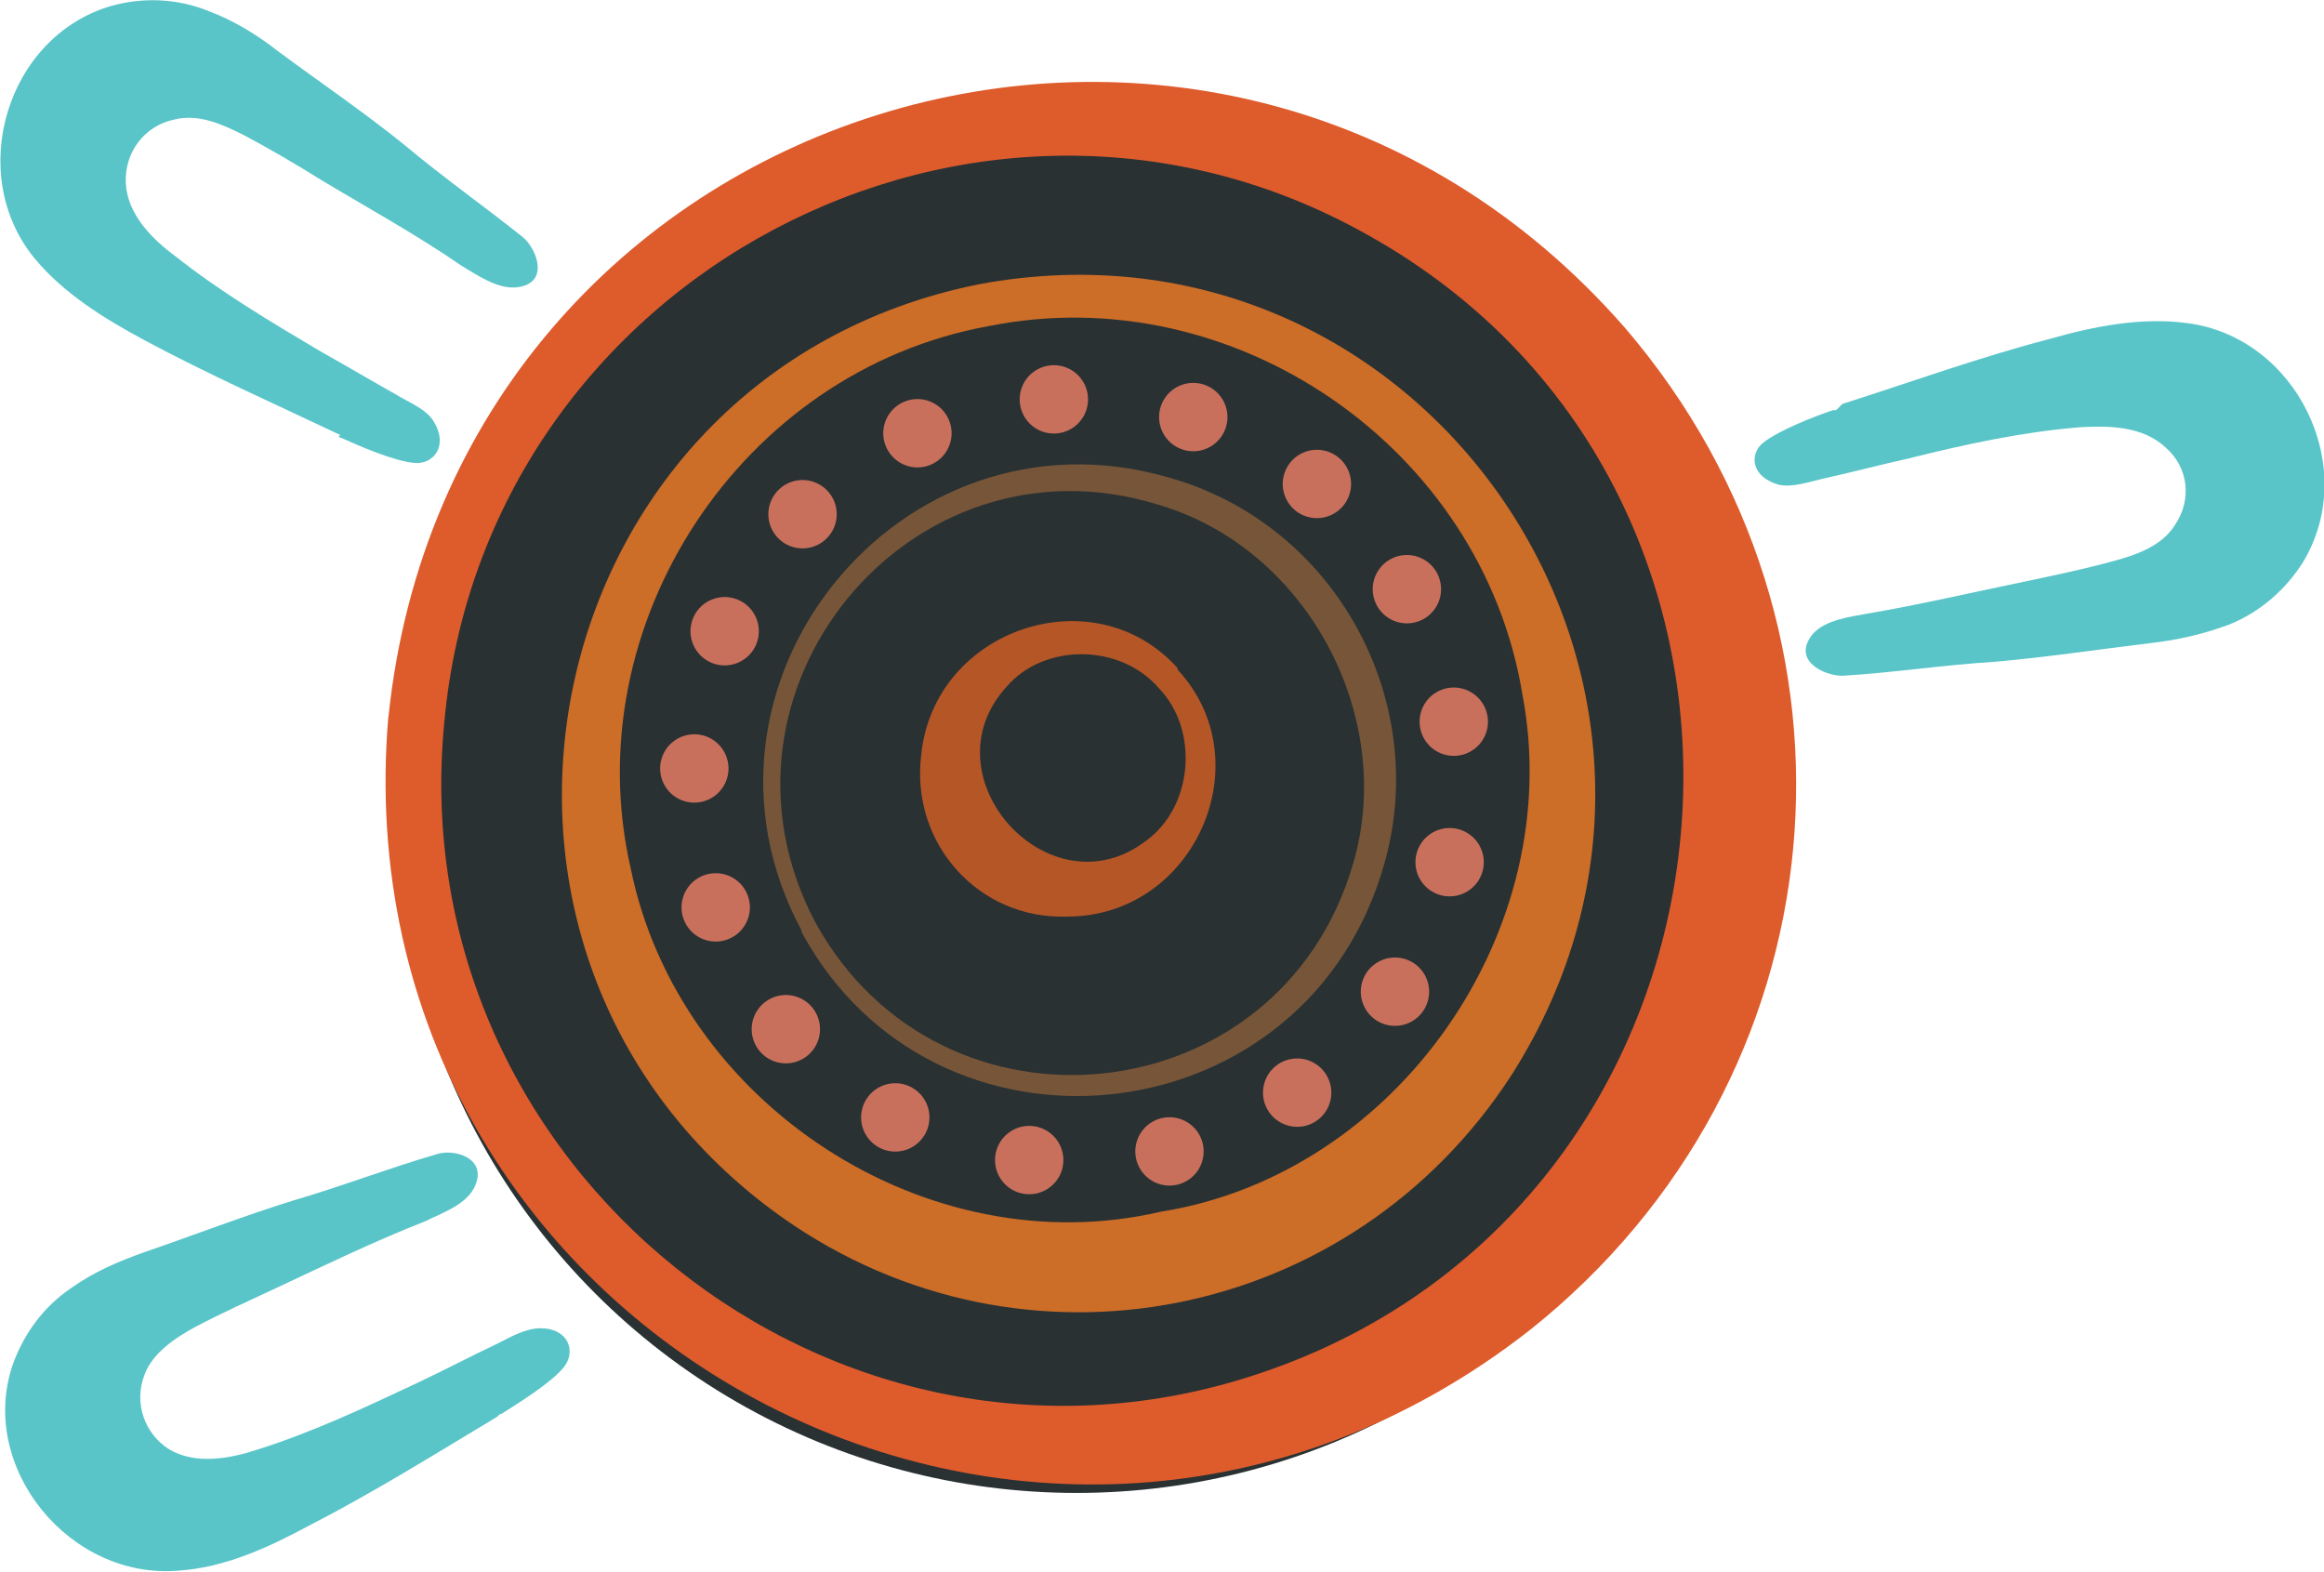
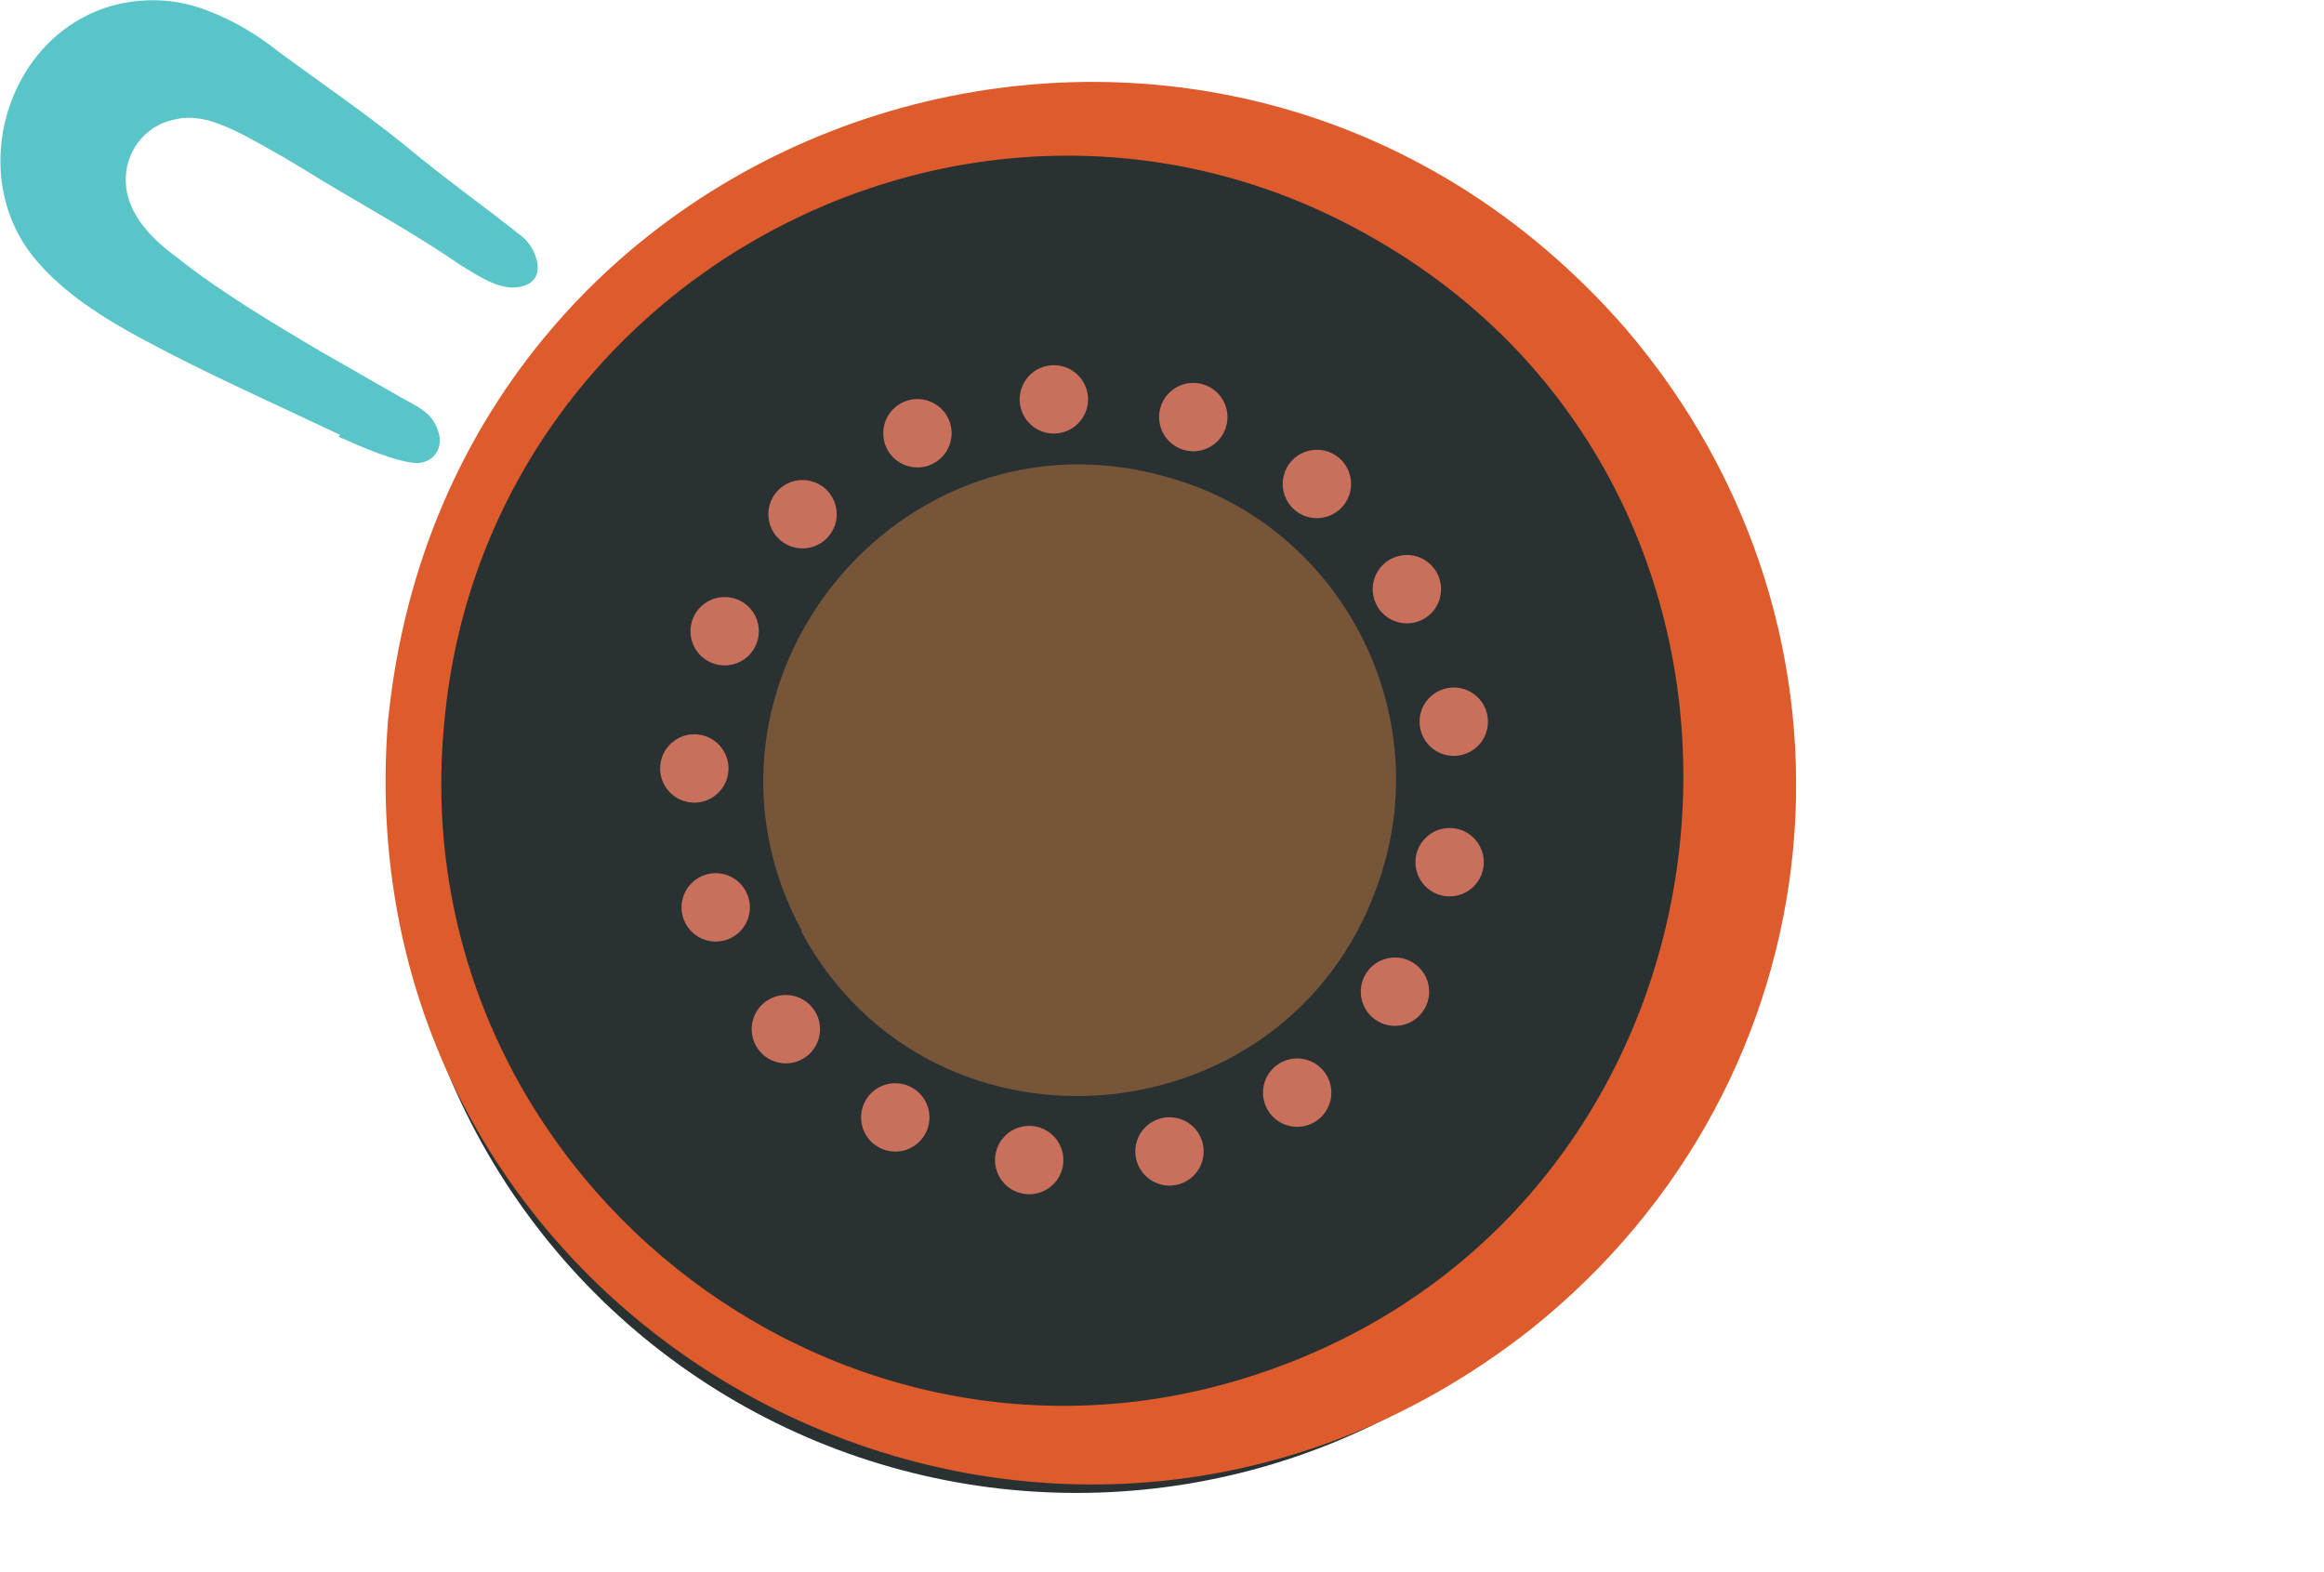
<svg xmlns="http://www.w3.org/2000/svg" id="Layer_1" data-name="Layer 1" width="149.6" height="101.2" version="1.1" viewBox="0 0 149.6 101.2">
  <defs>
    <style>
      .cls-1 {
        fill: #293133;
      }

      .cls-1, .cls-2, .cls-3, .cls-4, .cls-5, .cls-6 {
        stroke-width: 0px;
      }

      .cls-2 {
        fill: #b55627;
      }

      .cls-3 {
        fill: #cc6d28;
      }

      .cls-4 {
        fill: #de5b2c;
      }

      .cls-5 {
        fill: #59c5c8;
      }

      .cls-7 {
        fill: none;
        stroke: #c9705d;
        stroke-dasharray: 0 0 0 9.1;
        stroke-linecap: round;
        stroke-miterlimit: 10;
        stroke-width: 4.4px;
      }

      .cls-6 {
        fill: #775538;
      }
    </style>
  </defs>
  <circle class="cls-1" cx="69.3" cy="52.3" r="43.8" />
  <g>
    <path class="cls-4" d="M25,46.2C29.1,6.3,78.3-9,104.6,21.1c16.8,19.6,14.1,48.4-6.1,64.5-31.5,24.7-76.9.4-73.5-39.5h0ZM28.6,46.5c-2.8,28.7,25.2,51.1,52.5,41.9,32.8-11,37.1-56.5,6.9-73.3-25.1-14.1-56.8,2.7-59.4,31.4h0Z" />
-     <path class="cls-6" d="M51.6,59.9c-8.5-15.8,6.3-34.1,23.5-29.2,11,3,17.3,14.8,13.8,25.6-5.4,17.1-28.8,19.4-37.3,3.7h0ZM52.5,59.4c8.1,14.7,29.9,12.4,34.6-3.8,2.8-9.5-3-20.3-12.5-23.1-16-5-30,12-22.1,26.9h0Z" />
+     <path class="cls-6" d="M51.6,59.9c-8.5-15.8,6.3-34.1,23.5-29.2,11,3,17.3,14.8,13.8,25.6-5.4,17.1-28.8,19.4-37.3,3.7h0ZM52.5,59.4h0Z" />
    <circle class="cls-7" cx="69.3" cy="50.3" r="24.6" transform="translate(-15.9 41.5) rotate(-30.1)" />
-     <path class="cls-3" d="M63,18.3c28.9-5.4,50.1,26.1,34.3,50.9-10.3,15.9-31.4,20.1-46.9,9.2-24-17-16.2-54.3,12.6-60.1h0ZM63.6,21c-15.9,2.9-26.6,19.2-23,34.9,3.1,15.2,19.1,25.6,34.1,22.1,15.2-2.4,26.2-18.1,23.3-33.3-2.6-15.9-18.6-26.9-34.4-23.7h0Z" />
-     <path class="cls-2" d="M75.8,43.1c5.5,5.9,1.1,15.9-7.1,15.9-5.7.2-10.1-4.7-9.4-10.4.8-8.1,11.1-11.6,16.5-5.6h0ZM74.6,44.3c-2.5-2.9-7.4-2.9-9.8-.1-5.3,5.8,2.8,14.7,9,9.9,3-2.2,3.4-7.1.8-9.8h0Z" />
  </g>
  <g>
    <path class="cls-5" d="M21.9,28c-4.2-2-8.5-3.9-12.6-6.1-2.6-1.4-5.2-3-7.1-5.3C-2.2,11.2.4,2.4,7.1.4c2.1-.6,4.3-.5,6.3.3,1.6.6,3.1,1.5,4.5,2.6,2.7,2,5.5,3.9,8.1,6,2.5,2.1,5.2,4,7.7,6,.9.8,1.7,3-.5,3.2-1.2.1-2.5-.8-3.5-1.4-2.9-2-6-3.7-9-5.5-1.6-1-3.3-2-5-2.9-1.4-.7-2.9-1.4-4.5-1-1.9.4-3.2,2.1-3.1,4.1.1,2,1.7,3.6,3.2,4.7,2.9,2.3,6.1,4.2,9.3,6.1,1.6.9,3.3,1.9,4.9,2.8.8.5,1.9.9,2.4,1.7,1,1.6,0,2.8-1.2,2.7-1.3-.1-3.6-1.1-4.7-1.6,0,0-.1,0-.2-.1Z" />
-     <path class="cls-5" d="M118.6,26c4.4-1.4,8.8-3,13.4-4.2,2.8-.8,5.9-1.4,8.8-1,7,.9,11.1,9.2,7.5,15.3-1.1,1.8-2.8,3.3-4.8,4.1-1.6.6-3.3,1-5.1,1.2-3.3.4-6.6.9-10,1.2-3.3.2-6.5.7-9.8.9-1.2,0-3.3-1-1.9-2.7.8-.9,2.4-1.1,3.5-1.3,3.5-.6,6.9-1.4,10.3-2.1,1.9-.4,3.8-.8,5.6-1.3,1.5-.4,3.1-1,3.9-2.3,1.1-1.6.9-3.7-.6-5-1.5-1.4-3.7-1.4-5.5-1.3-3.7.3-7.4,1.1-11,2-1.8.4-3.7.9-5.5,1.3-.9.2-2,.6-2.9.4-1.8-.5-1.9-2-1-2.7,1-.8,3.3-1.7,4.5-2.1,0,0,.2,0,.2,0Z" />
-     <path class="cls-5" d="M32,91.2c-4,2.4-8,4.9-12.1,7-2.6,1.4-5.4,2.7-8.4,2.9-7,.6-12.9-6.6-10.7-13.2.7-2,2-3.8,3.8-5,1.4-1,3-1.7,4.7-2.3,3.2-1.1,6.3-2.3,9.5-3.3,3.1-.9,6.2-2.1,9.3-3,1.2-.4,3.4.3,2.4,2.2-.6,1.1-2.1,1.6-3.1,2.1-3.3,1.3-6.4,2.8-9.6,4.3-1.7.8-3.5,1.6-5.2,2.5-1.3.7-2.8,1.7-3.3,3.1-.7,1.8,0,3.8,1.6,4.8,1.7,1,3.9.6,5.7,0,3.5-1.1,6.9-2.7,10.3-4.3,1.7-.8,3.4-1.7,5.1-2.5.8-.4,1.8-1,2.8-1,1.8,0,2.3,1.5,1.5,2.5-.8,1-2.9,2.3-4,3,0,0-.1,0-.2.1Z" />
  </g>
</svg>